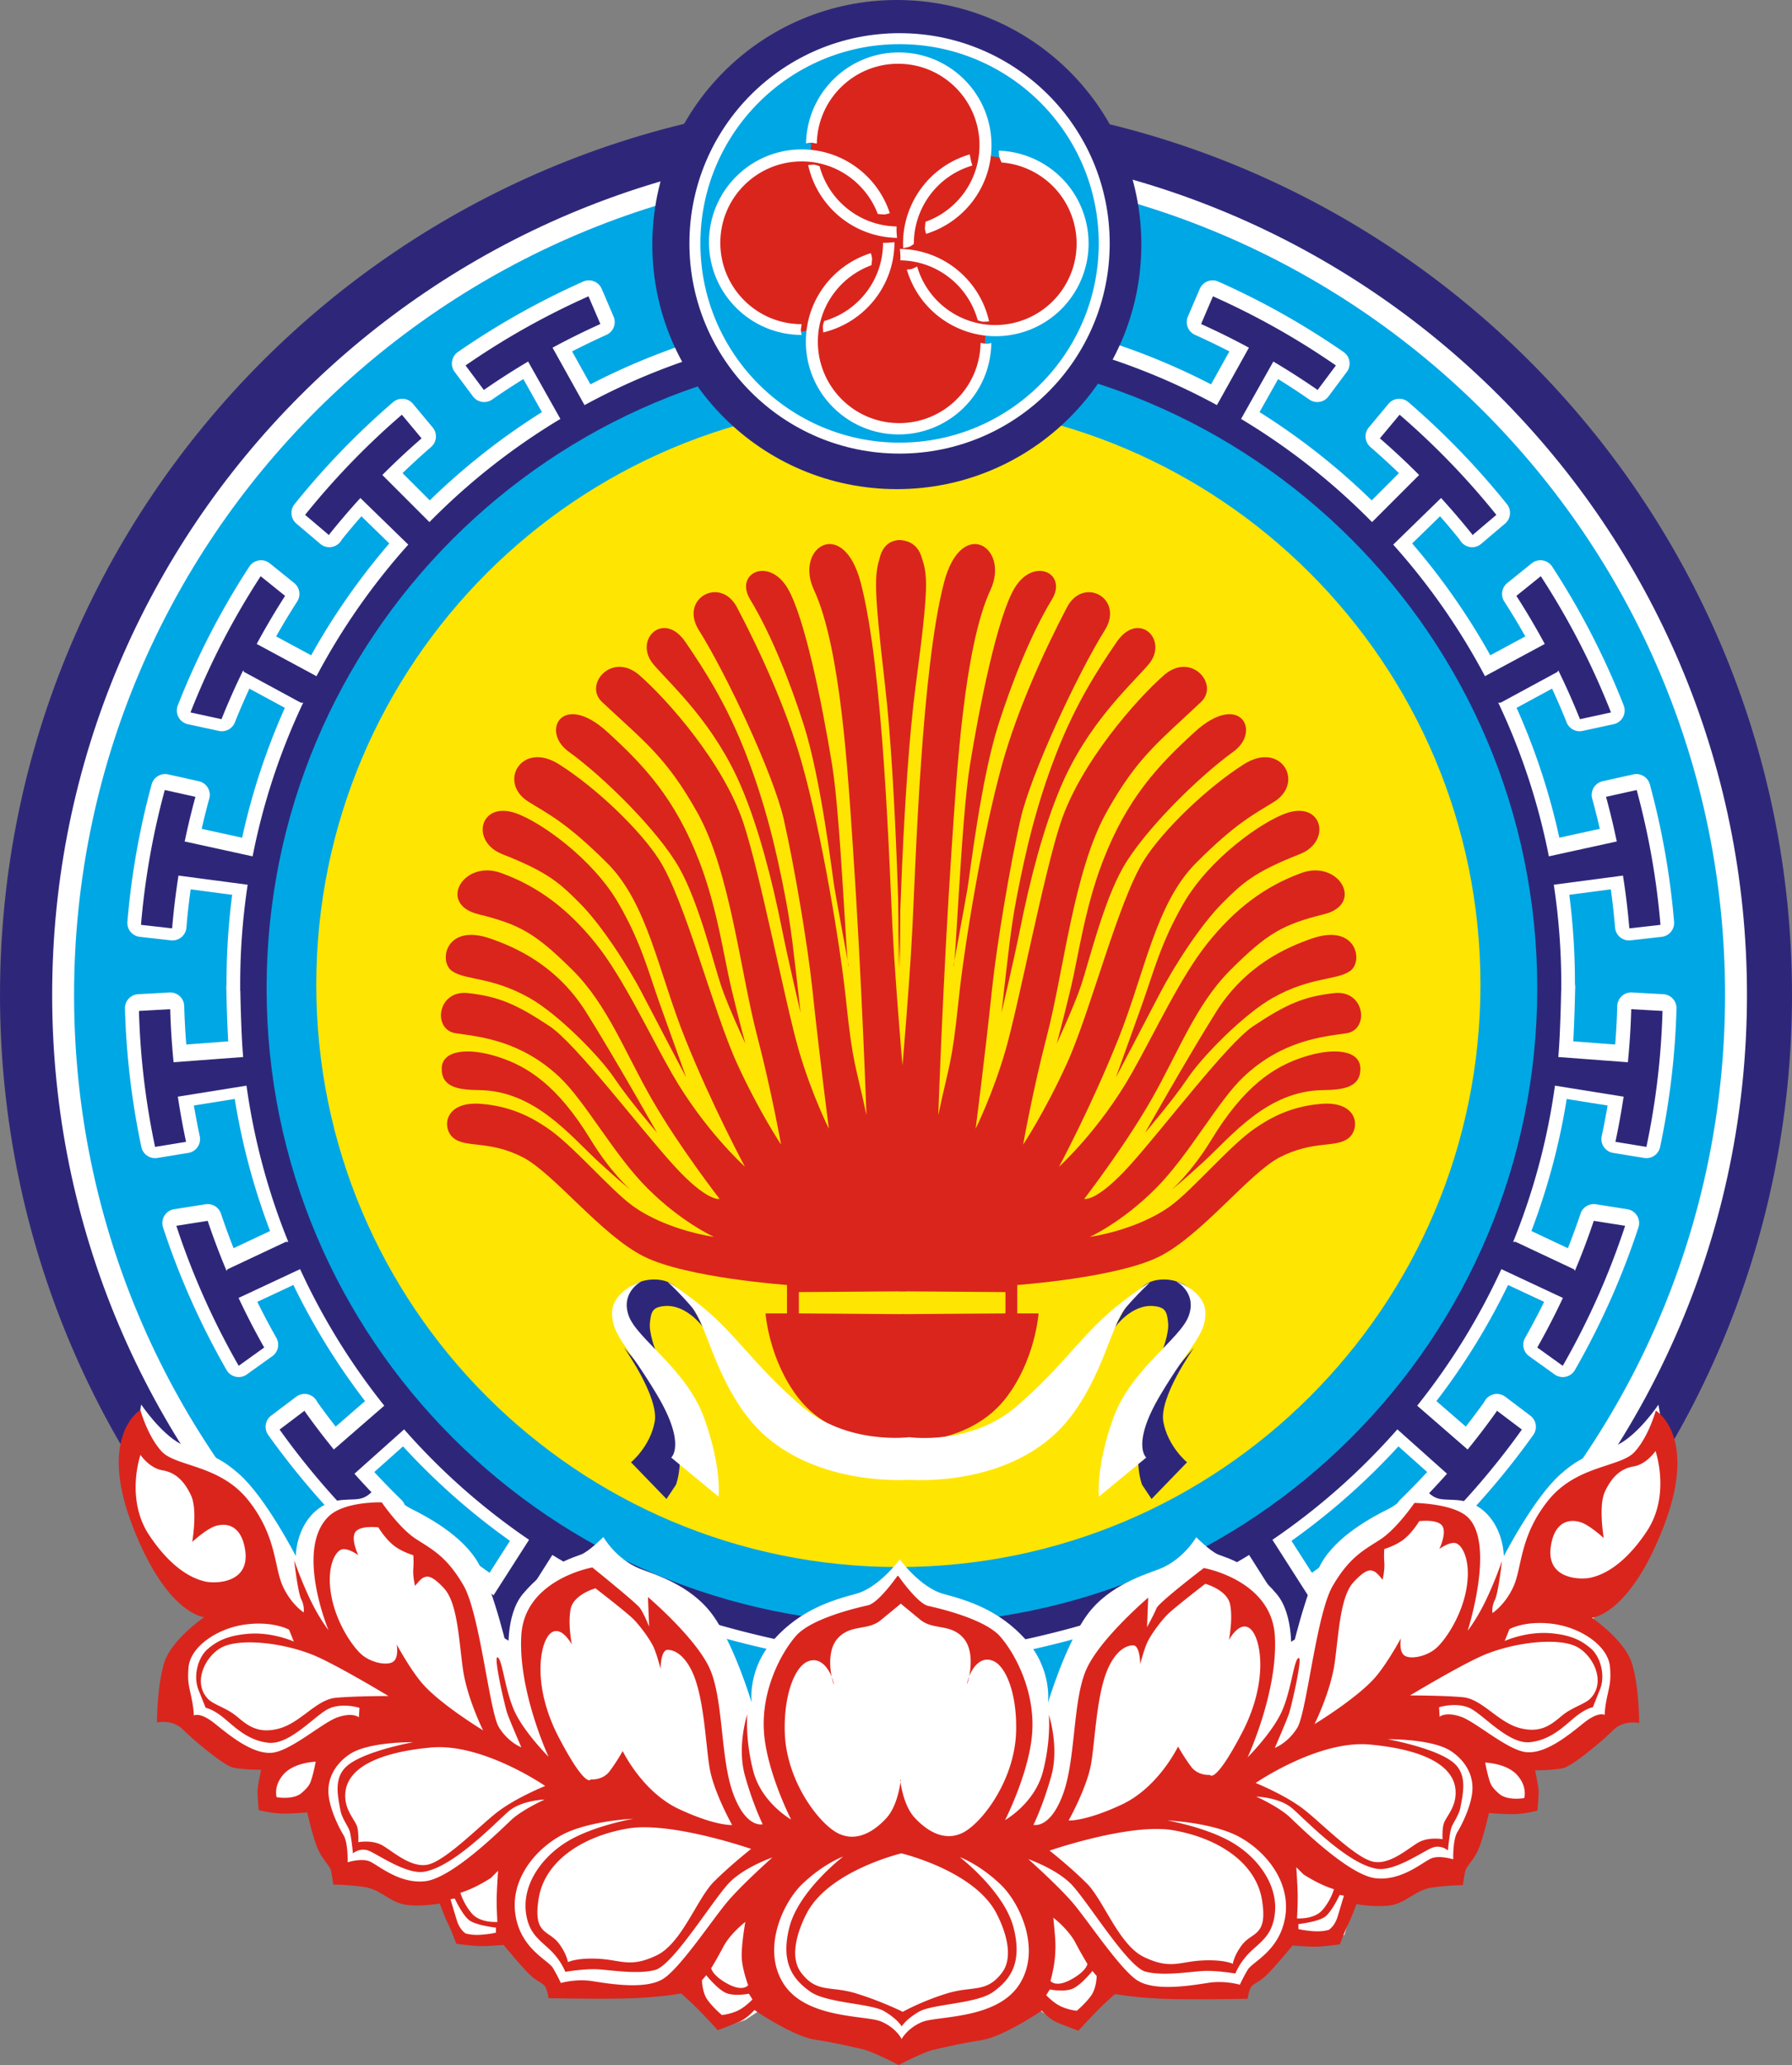
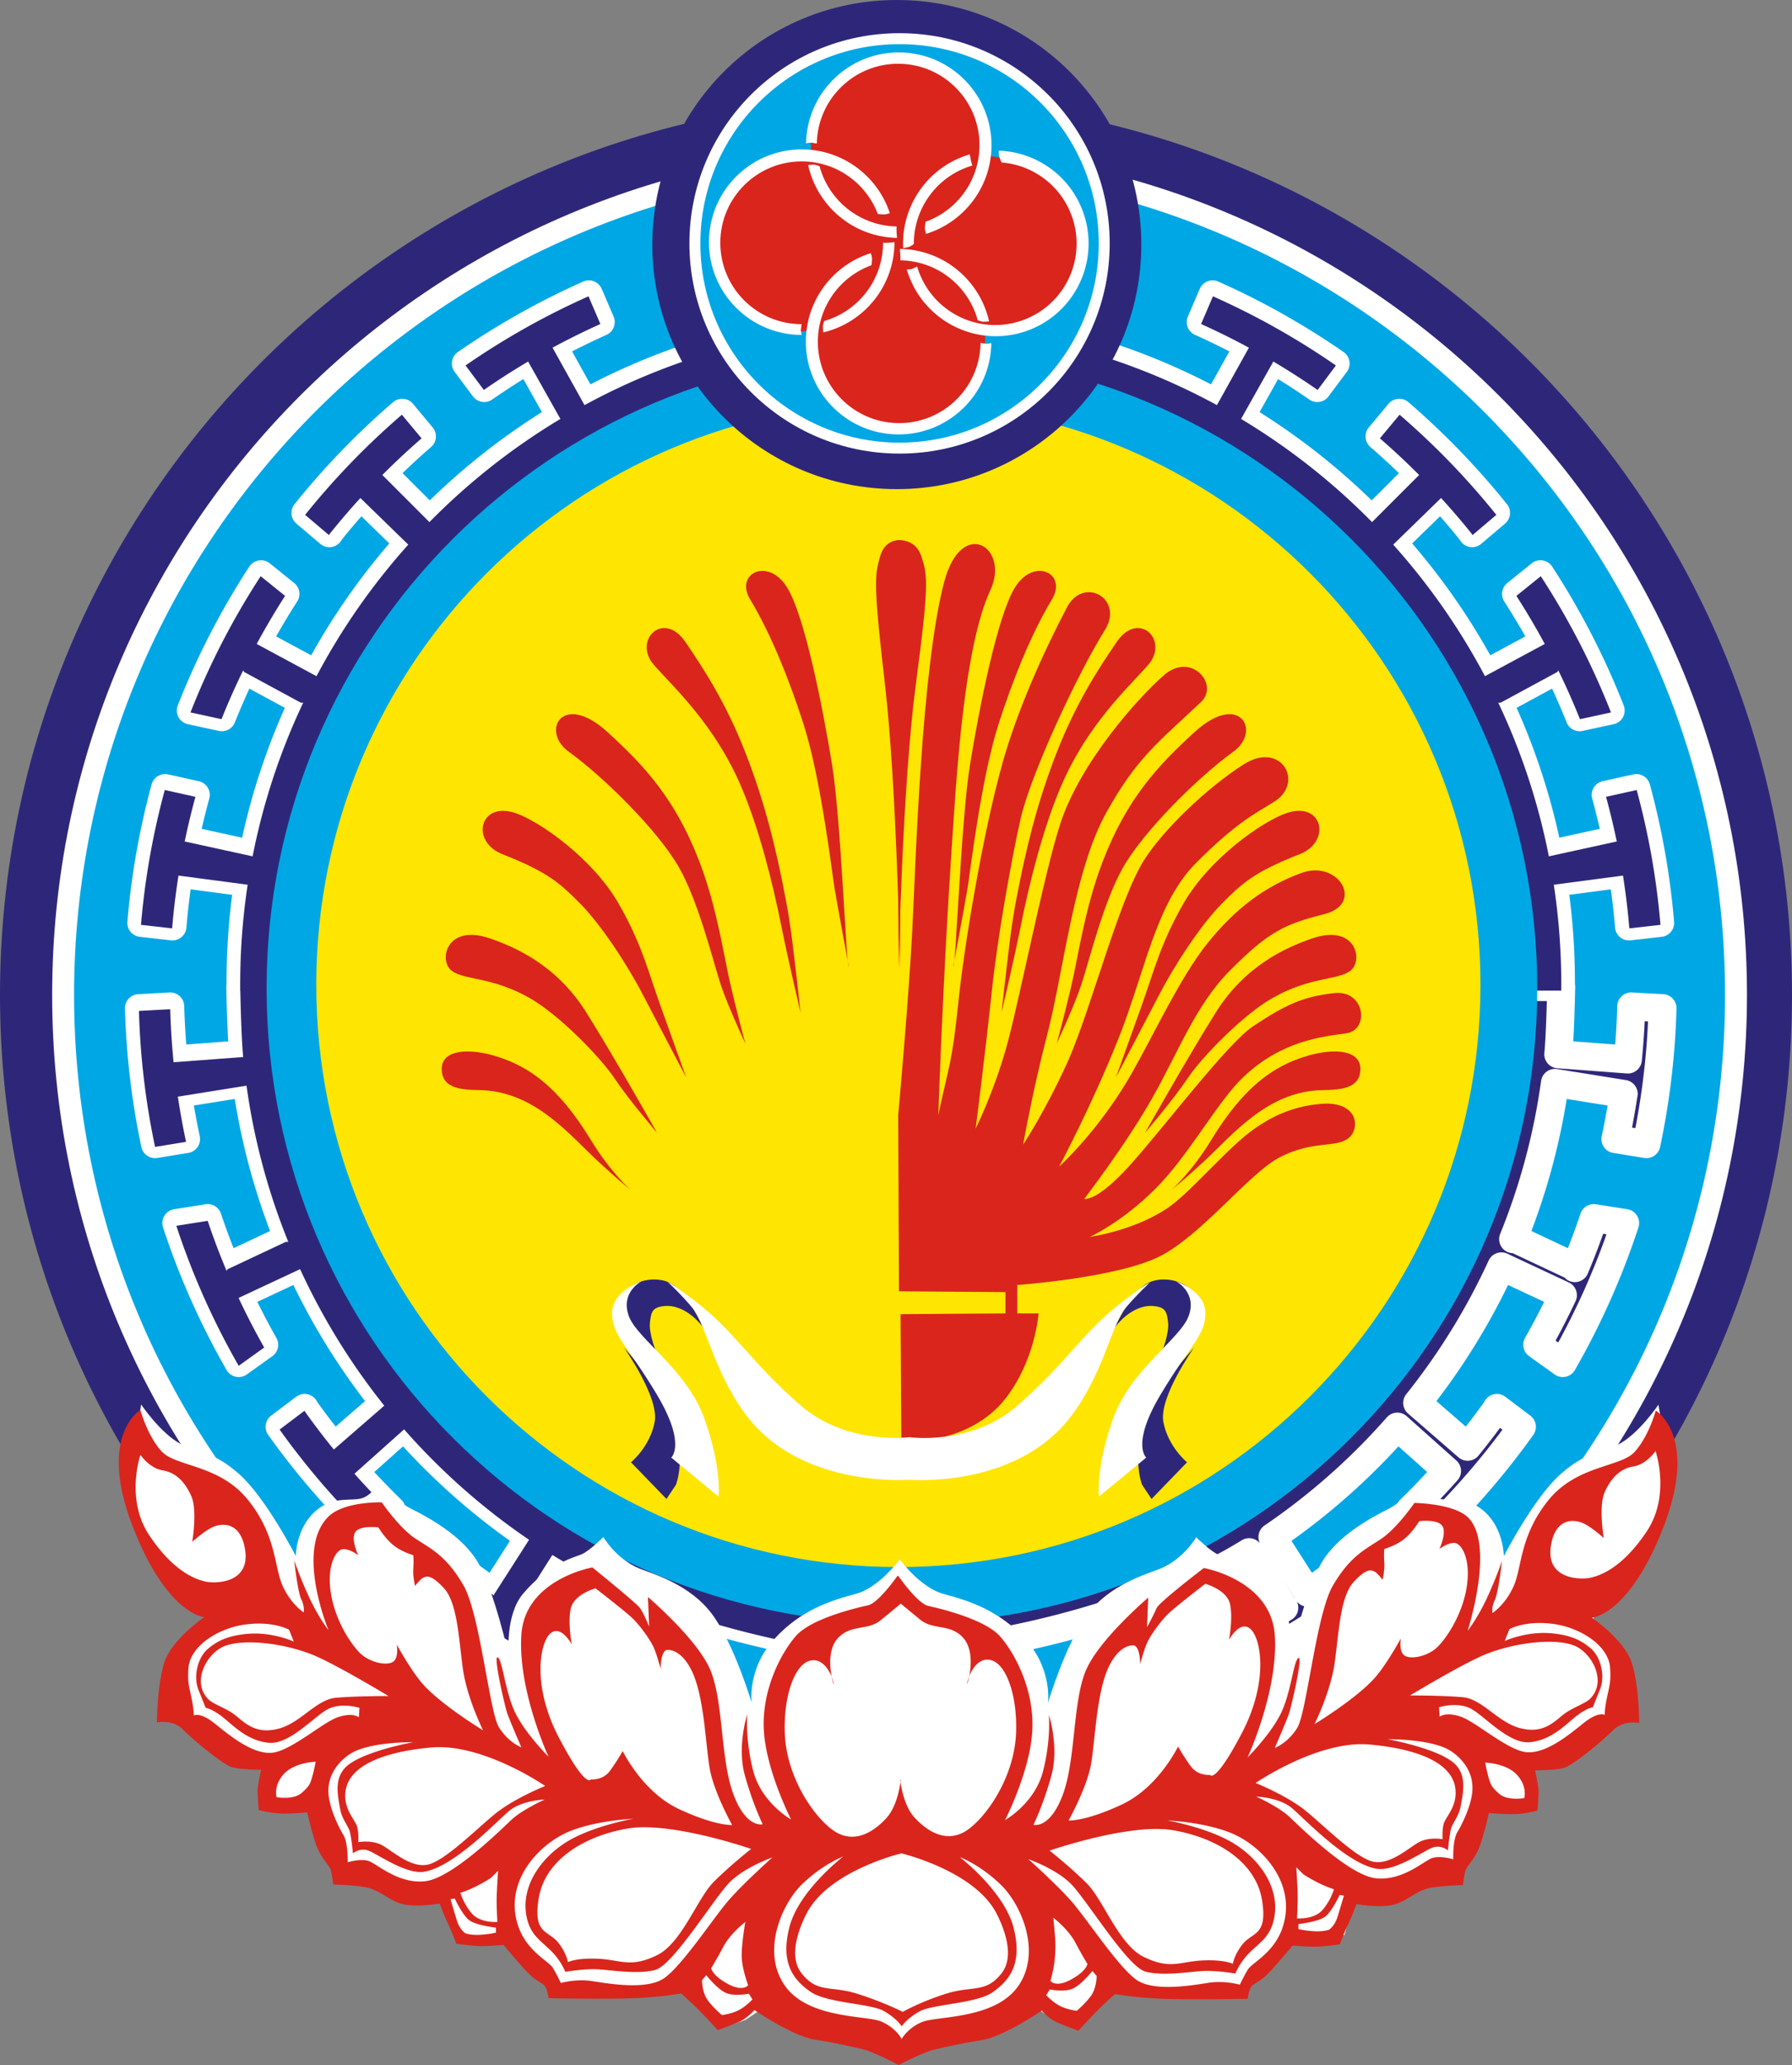
<svg xmlns="http://www.w3.org/2000/svg" width="521" height="600" version="1.0">
  <rect width="100%" height="100%" fill="#808080" stroke="none" />
  <path d="M521 289.062c0 143.814-116.627 260.399-260.498 260.399C116.63 549.46 0 432.876 0 289.06c0-143.814 116.63-260.4 260.502-260.4C404.373 28.661 521 145.247 521 289.061z" style="fill:#2e2779;fill-rule:evenodd" />
  <path d="M504.726 289.052c0 134.258-108.877 243.094-243.187 243.094-134.308 0-243.187-108.836-243.187-243.094 0-134.256 108.879-243.093 243.187-243.093 134.31 0 243.187 108.837 243.187 243.093z" style="fill:#00a7e5;fill-rule:evenodd" />
  <path d="M73.543 248.244a189.81 189.81 0 0 1 14.708-44.64l-.717-.016-16.511-8.94-.22-.463a211.326 211.326 0 0 0-6.305 14.205l-9.02-1.955a219.564 219.564 0 0 1 20.41-39.585l7.093 5.717a214.32 214.32 0 0 0-8.25 13.971l17.381 9.363a191.997 191.997 0 0 1 26.685-38.223l-13.92-13.546a211.707 211.707 0 0 0-8.981 10.487c-.225.28.075.011-.147.293l-6.942-5.885a221.544 221.544 0 0 1 28.13-29.097l5.73 6.87a212.65 212.65 0 0 0-11.41 10.645l13.688 13.688a192.23 192.23 0 0 1 38.079-29.982l-9.335-16.588.021-.124a213.432 213.432 0 0 0-12.941 8.303l-5.322-7.123a220.112 220.112 0 0 1 35.752-20.09l3.45 8.05a210.566 210.566 0 0 0-13.903 6.876l9.297 16.685c27.169-14.778 58.314-23.175 91.421-23.175l-.112 193.291H69.939a192.957 192.957 0 0 1 2.164-30.763l-20.015-2.646-.096-.008a213.154 213.154 0 0 0-1.852 15.333l-9.048-1.023a219.599 219.599 0 0 1 6.917-39.177l8.911 1.98a208.703 208.703 0 0 0-3.028 12.535l-.127.43 8.863 1.94 10.915 2.387h0z" style="fill:#2e2779;fill-rule:evenodd;stroke:#fff;stroke-width:8.139;stroke-linecap:round;stroke-linejoin:round" />
  <path d="M507.922 289.052v.004h-.013c-.001 68.02-27.573 129.592-72.152 174.155-44.578 44.56-106.17 72.122-174.215 72.124v.013H261.533v-.013c-68.044 0-129.64-27.564-174.219-72.127-44.577-44.56-72.15-106.132-72.152-174.15h-.013V289.05h.013c.001-68.018 27.575-129.59 72.154-174.15 44.578-44.561 106.172-72.123 174.213-72.125v-.013H261.538v.013c68.047.001 129.643 27.565 174.222 72.126 44.576 44.561 72.147 106.13 72.149 174.146h.013v.006zm-6.387.004h-.013v-.01h.013c-.002-66.233-26.866-126.204-70.3-169.623C387.8 76.003 327.8 49.146 261.538 49.145v.013H261.53v-.013c-66.258.002-126.253 26.857-169.689 70.276-43.436 43.419-70.303 103.393-70.303 169.628h.012v.01h-.012c0 66.235 26.867 126.208 70.302 169.627 43.436 43.42 103.433 70.277 169.694 70.278v-.013H261.542v.013c66.26-.002 126.257-26.858 169.69-70.276 43.437-43.42 70.302-103.395 70.303-169.632z" style="fill:#fff;fill-rule:nonzero" />
  <path d="m71.668 314.633-11.032 1.768-8.956 1.434.1.44a214.237 214.237 0 0 0 2.312 12.685l-9.007 1.467a219.363 219.363 0 0 1-4.686-39.5l9.091-.509c.142 5.182.47 10.321.98 15.414l.097-.005 20.133-1.508c-.604-6.43-.835-19.534-.835-19.534l101.138-.005 90.838-.006v193.869c-33.054-1.876-74.962-13.362-101.25-29.656l-10.227 16.133c4.391 2.712 8.89 5.264 13.49 7.655l-3.901 7.839a220.4 220.4 0 0 1-34.553-22.076l5.713-6.812a214.54 214.54 0 0 0 12.453 9.02l-.017-.128 10.26-16.031a192.348 192.348 0 0 1-36.318-32.086L103.05 427.39c3.457 3.89 7.058 7.65 10.788 11.272l-6.109 6.538a221.508 221.508 0 0 1-26.44-30.644l7.266-5.48c.208.29-.075.005.132.3a213.566 213.566 0 0 0 8.372 10.976l14.663-12.732a191.887 191.887 0 0 1-24.472-39.675l-17.886 8.364a210.715 210.715 0 0 0 7.448 14.415l-7.412 5.308a219.677 219.677 0 0 1-18.133-40.675l9.117-1.44a210.909 210.909 0 0 0 5.49 14.537l.243-.45 16.991-7.995.718.027a189.947 189.947 0 0 1-12.157-45.403h0z" style="fill:#2e2779;fill-rule:evenodd;stroke:#fff;stroke-width:8.139;stroke-linecap:round;stroke-linejoin:round" />
  <path d="M73.444 248.81a189.794 189.794 0 0 1 14.708-44.641l-.717-.015-16.511-8.94-.219-.464a209.826 209.826 0 0 0-6.304 14.206L55.381 207a219.61 219.61 0 0 1 20.407-39.585l7.096 5.718c-2.92 4.542-5.675 9.2-8.25 13.97l17.382 9.362a191.841 191.841 0 0 1 26.682-38.222l-13.921-13.547a214.257 214.257 0 0 0-8.977 10.488c-.227.28.075.012-.151.294l-6.941-5.885a221.614 221.614 0 0 1 28.13-29.098l5.732 6.87c-3.934 3.409-7.74 6.959-11.41 10.645l13.69 13.687a192.224 192.224 0 0 1 38.078-29.98l-9.337-16.588.022-.125a212.97 212.97 0 0 0-12.942 8.302l-5.32-7.122a220.043 220.043 0 0 1 35.748-20.089l3.452 8.05a211.755 211.755 0 0 0-13.903 6.875l9.296 16.685c27.168-14.778 58.314-23.176 91.42-23.176l-.112 193.293H69.84c-.006-.612-.006-1.224-.006-1.837 0-9.832.742-19.492 2.171-28.926l-20.014-2.647-.098-.009a210.994 210.994 0 0 0-1.85 15.333l-9.05-1.022a219.465 219.465 0 0 1 6.915-39.175l8.911 1.978c-1.13 4.13-2.141 8.31-3.027 12.536l-.124.43 8.86 1.938 10.915 2.389z" style="fill:#2e2779;fill-rule:evenodd" />
  <path d="m71.668 315.437-11.032 1.767-8.956 1.435.1.435a213.795 213.795 0 0 0 2.312 12.685l-9.007 1.47a219.406 219.406 0 0 1-4.686-39.502l9.091-.508c.142 5.182.47 10.32.98 15.41h.097L70.7 307.12c-.604-6.43-.835-19.534-.835-19.534l101.138-.006 90.838-.004V481.44c-33.054-1.87-74.965-13.356-101.252-29.65l-10.22 16.133a210.208 210.208 0 0 0 13.486 7.65l-3.9 7.844a220.454 220.454 0 0 1-34.553-22.08l5.714-6.813a211.924 211.924 0 0 0 12.452 9.026l-.015-.13 10.26-16.031a192.21 192.21 0 0 1-36.322-32.09l-14.442 12.895a216.545 216.545 0 0 0 10.788 11.272l-6.109 6.531a221.748 221.748 0 0 1-26.44-30.638l7.266-5.485c.208.295-.075.01.132.3a214.153 214.153 0 0 0 8.372 10.982l14.663-12.738a191.845 191.845 0 0 1-24.472-39.67l-17.886 8.365a211.964 211.964 0 0 0 7.448 14.408l-7.412 5.313a219.839 219.839 0 0 1-18.133-40.68l9.117-1.44a209.564 209.564 0 0 0 5.49 14.538l.243-.451 16.991-7.988.718.027a190.034 190.034 0 0 1-12.157-45.403z" style="fill:#2e2779;fill-rule:evenodd" />
  <path d="m450.21 248.244 10.915-2.387 8.863-1.94-.127-.43a207.95 207.95 0 0 0-3.029-12.535l8.911-1.98a219.599 219.599 0 0 1 6.918 39.177l-9.048 1.023a213.16 213.16 0 0 0-1.852-15.333l-.096.008-20.015 2.646a193.088 193.088 0 0 1 2.162 30.763H262.401l-.112-193.291c33.106 0 64.252 8.397 91.42 23.175l9.298-16.685a210.833 210.833 0 0 0-13.904-6.876l3.45-8.05a220.061 220.061 0 0 1 35.752 20.09l-5.32 7.123a213.456 213.456 0 0 0-12.943-8.303l.022.124-9.336 16.588a192.23 192.23 0 0 1 38.078 29.982l13.69-13.688a211.92 211.92 0 0 0-11.41-10.645l5.73-6.87a221.544 221.544 0 0 1 28.13 29.097l-6.942 5.885c-.224-.282.078-.013-.147-.293a211.703 211.703 0 0 0-8.981-10.487l-13.92 13.546A191.997 191.997 0 0 1 431.64 195.9l17.382-9.363a214.315 214.315 0 0 0-8.25-13.97l7.094-5.718a219.628 219.628 0 0 1 20.41 39.585l-9.022 1.955a211.325 211.325 0 0 0-6.304-14.205l-.22.463-16.511 8.94-.717.015a189.855 189.855 0 0 1 14.707 44.641z" style="fill:#2e2779;fill-rule:evenodd;stroke:#fff;stroke-width:8.139;stroke-linecap:round;stroke-linejoin:round" />
  <path d="M452.085 314.633a189.903 189.903 0 0 1-12.158 45.403l.719-.027 16.99 7.994.242.451a210.407 210.407 0 0 0 5.491-14.537l9.118 1.44a219.677 219.677 0 0 1-18.134 40.675l-7.411-5.308a211.172 211.172 0 0 0 7.449-14.415l-17.887-8.364a191.887 191.887 0 0 1-24.472 39.675l14.664 12.732a213.53 213.53 0 0 0 8.37-10.975c.207-.296-.076-.011.132-.3l7.267 5.479a221.508 221.508 0 0 1-26.44 30.644l-6.109-6.538a211.912 211.912 0 0 0 10.787-11.272l-14.442-12.889a192.41 192.41 0 0 1-36.318 32.086l10.26 16.03-.016.13a214.537 214.537 0 0 0 12.453-9.02l5.713 6.81a220.4 220.4 0 0 1-34.553 22.077l-3.902-7.84c4.6-2.39 9.1-4.942 13.49-7.654l-10.228-16.133c-26.287 16.294-68.195 27.78-101.248 29.656V286.774l90.838.006 101.138.005s-.231 13.104-.836 19.534l20.134 1.508.096.005c.51-5.093.839-10.232.98-15.414l9.092.508a219.541 219.541 0 0 1-4.686 39.501l-9.009-1.467c.896-4.19 1.67-8.418 2.315-12.685l.099-.44-8.957-1.434-11.031-1.768h0z" style="fill:#2e2779;fill-rule:evenodd;stroke:#fff;stroke-width:8.139;stroke-linecap:round;stroke-linejoin:round" />
  <path d="m450.309 248.81 10.915-2.389 8.86-1.938-.124-.43a213.563 213.563 0 0 0-3.027-12.536l8.91-1.978a219.465 219.465 0 0 1 6.915 39.175l-9.049 1.022a211.544 211.544 0 0 0-1.85-15.333l-.098.01-20.015 2.646a193.075 193.075 0 0 1 2.172 28.926c0 .613 0 1.225-.006 1.837H262.5l-.113-193.293c33.107 0 64.252 8.398 91.42 23.176l9.296-16.685a211.515 211.515 0 0 0-13.902-6.875l3.451-8.05a220.043 220.043 0 0 1 35.749 20.09l-5.32 7.121a212.69 212.69 0 0 0-12.943-8.302l.022.125-9.336 16.588a192.225 192.225 0 0 1 38.079 29.98l13.69-13.687a213.087 213.087 0 0 0-11.411-10.645l5.731-6.87a221.741 221.741 0 0 1 28.131 29.098l-6.941 5.885c-.226-.282.074-.013-.15-.294a213.73 213.73 0 0 0-8.98-10.488l-13.92 13.547a191.84 191.84 0 0 1 26.683 38.222l17.38-9.362a211.473 211.473 0 0 0-8.25-13.97l7.099-5.718A219.67 219.67 0 0 1 468.372 207l-9.02 1.956a209.835 209.835 0 0 0-6.306-14.206l-.217.465-16.51 8.939-.717.015a189.838 189.838 0 0 1 14.707 44.64z" style="fill:#2e2779;fill-rule:evenodd" />
-   <path d="M452.085 315.437a189.99 189.99 0 0 1-12.158 45.403l.719-.027 16.99 7.988.242.45a209.069 209.069 0 0 0 5.491-14.537l9.118 1.44a219.84 219.84 0 0 1-18.134 40.68l-7.411-5.313a212.427 212.427 0 0 0 7.449-14.408l-17.887-8.365a191.845 191.845 0 0 1-24.472 39.67l14.664 12.738a214.118 214.118 0 0 0 8.37-10.982c.207-.29-.076-.005.132-.3l7.267 5.485a221.749 221.749 0 0 1-26.44 30.638l-6.109-6.531a216.54 216.54 0 0 0 10.787-11.272L406.261 415.3a192.24 192.24 0 0 1-36.32 32.089l10.26 16.031-.016.13a211.924 211.924 0 0 0 12.452-9.026l5.714 6.812a220.454 220.454 0 0 1-34.553 22.081l-3.9-7.844c4.6-2.39 9.1-4.942 13.488-7.65l-10.223-16.134c-26.286 16.295-68.198 27.782-101.251 29.651V287.576l90.838.004 101.138.006s-.231 13.104-.836 19.534l20.134 1.51h.096c.51-5.09.839-10.23.98-15.411l9.092.508a219.584 219.584 0 0 1-4.686 39.503l-9.009-1.471c.896-4.186 1.67-8.42 2.315-12.685l.099-.435-8.957-1.435-11.031-1.767z" style="fill:#2e2779;fill-rule:evenodd" />
  <path d="M446.935 287.167c0 101.975-82.698 184.64-184.713 184.64-102.014 0-184.712-82.665-184.712-184.64 0-101.975 82.698-184.64 184.712-184.64 102.015 0 184.713 82.665 184.713 184.64z" style="fill:#00a7e5;fill-rule:evenodd" />
  <path d="M430.423 286.135c0 93.43-75.767 169.17-169.234 169.17-93.465 0-169.234-75.74-169.234-169.17 0-93.428 75.77-169.166 169.234-169.166 93.467 0 169.234 75.738 169.234 169.166z" style="fill:#ffe502;fill-opacity:1;fill-rule:evenodd" />
-   <path d="m263.416 375.19-31.153.225v6.19l30.69.23-.23 37.135s-19.613 1.144-30.46-12.61c-8.757-11.11-9.693-24.756-9.693-24.756h6.231v-8.252s-29.077-2.063-41.538-8.252c-12.461-6.189-26.307-24.297-35.307-28.88-9.92-5.054-16.552-2.54-20.204-5.646-3.334-2.837-2.641-10.63 7.945-9.865 10.049.725 16.438 5.05 19.413 7.028 7.287 4.848 18.429 18.044 24.923 22.696 9.922 7.103 23.538 8.94 23.538 8.94s-9.283-4.137-19.213-14c-9.932-9.867-18.13-25.373-25.822-32.555-11.273-10.525-23.013-11.6-29.965-12.588-6.95-.987-5.475-12.676 3.462-11.69 8.937.986 14.067 3.2 23.77 9.627 7.614 5.044 26.114 29.454 35.999 40.346 9.885 10.889 13.409 9.815 13.409 9.815s-11.694-15.033-19.64-28.842c-7.945-13.81-12.924-27.506-23.076-37.593-10.969-10.896-15.545-13.314-27.461-16.275-11.916-2.96-4.303-15.933 6.621-11.987 10.924 3.946 19.588 10.604 27.531 20.468 7.944 9.863 15.458 26.086 22.122 37.732 9.493 16.594 21.262 27.139 21.262 27.139s-9.347-17.274-17.29-37.003c-7.945-19.729-10.924-39.458-22.84-51.294-11.917-11.838-17.1-14.167-22.84-17.757-8.934-5.585-1.988-17.754 8.936-10.85 10.924 6.905 23.634 19.16 29.112 27.736 7.615 11.919 15.692 44.009 22.615 59.139 6.498 14.198 12.823 23.605 12.823 23.605s-2.874-16.027-6.953-31.566c-4.948-18.858-7.846-47.882-17.409-64.931-8.999-16.046-15.23-20.403-27.69-32.094-5.435-5.097 2.9-14.698 10.844-7.793 7.946 6.905 24.462 25.445 30.284 43.005 4.912 14.815 12.338 53.213 16.101 66.064 3.76 12.851 8.726 22.715 8.726 22.715s-2.648-20.216-4.803-40.552c-1.385-13.065-5.279-35.92-8.308-49.284-2.965-13.09-16.656-42.245-24.692-55.015-5.77-9.167 6.23-15.816 11.077-6.646 7.047 13.333 14.538 30.029 18.781 44.962 5.97 21.013 11.344 54.042 12.91 69.051 2 19.168 2.748 18.396 5.958 33.539 0 0-1.42-40.962-3.957-78.097-1.417-20.76-3.491-57.721-11.31-74.498-5.767-12.378 8.542-21.547 13.616-2.063 6.56 25.17 8.239 80.67 9.23 100.4.993 19.73 4.154 54.328 4.154 54.328l-.23 51.119z" style="fill:#da251d;fill-rule:evenodd" />
  <path d="M183.223 345.62s-5.777-5.102-11.466-14.444c-9.63-15.816-18.344-21.317-26.83-24.067-8.779-2.847-16.51-2.064-16.51 3.437 0 5.502 5.13 6.106 11.008 6.189 16.052.23 26.335 13.21 34.626 20.86 5.962 5.5 9.172 8.026 9.172 8.026zM191.02 329.105s-12.842-22.693-20.638-35.07c-8.678-13.776-20.762-18.868-27.748-21.318-13.07-4.585-15.209 6.595-11.235 9.398 3.898 2.752 11.465 1.604 22.473 7.793 8.503 4.782 20.638 17.193 24.766 23.381 4.127 6.19 12.383 15.816 12.383 15.816zM199.506 313.066s-4.604-12.798-7.568-21.09c-3.44-9.627-5.462-18.014-12.155-29.57-7.566-13.066-22.81-23.699-29.809-26.131-10.549-3.667-13.303 8.254-3.9 11.92 13.52 5.272 16.928 8.667 22.474 14.212 6.192 6.188 13.943 18.084 18.345 26.59 3.439 6.647 12.613 24.069 12.613 24.069zM216.701 303.206s-1.834-6.647-4.127-16.274c-2.094-8.8-4.003-22.946-9.172-36.449-7.11-18.568-16.255-28.178-26.83-37.822-13.072-11.918-19.493-.229-11.238 5.73 10.367 7.485 26.077 23.087 32.106 33.697 5.731 10.087 9.934 27.502 12.153 34.156 2.064 6.188 7.108 16.962 7.108 16.962zM199.276 186.527c5.489 8.034 11.886 17.913 17.427 32.093 5.734 14.67 8.943 27.997 11.695 42.406 1.618 8.473 2.295 14.9 4.359 33.238 0 0-3.669-15.584-5.504-24.756-2.752-13.754-6.667-28.972-11.697-40.803-7.795-18.338-19.88-29.132-25.453-35.529-6.192-7.107 2.751-16.047 9.173-6.649zM246.748 280.74c-.687.687-2.222-42.474-4.814-58.453-2.753-16.962-7.99-43.32-13.072-51.576-5.503-8.939-15.365-4.125-10.777 3.44 6.227 10.269 11.739 24.365 15.593 36.446 5.044 15.816 8.256 43.324 8.943 47.45.688 4.126 4.127 22.692 4.127 22.692zM262.11 156.959s-4.653-.697-6.193 4.585c-1.603 5.501-2.063 7.793 1.375 37.363 3.44 29.57 4.381 82.55 4.381 82.55l.436-124.498zM261.365 375.19l30.957.225v6.19l-30.498.23.228 37.135s19.491 1.144 30.27-12.61c8.701-11.11 9.63-24.756 9.63-24.756h-6.19v-8.252s28.893-2.063 41.276-8.252c12.383-6.189 26.142-24.295 35.085-28.88 9.857-5.054 16.449-2.54 20.077-5.645 3.313-2.837 2.625-10.63-7.896-9.866-9.986.725-16.332 5.05-19.29 7.03-7.241 4.846-18.312 18.042-24.765 22.694-9.862 7.103-23.39 8.94-23.39 8.94s9.223-4.137 19.09-14c9.87-9.866 18.016-25.373 25.659-32.553 11.203-10.525 22.868-11.602 29.777-12.588 6.906-.99 5.442-12.676-3.44-11.691-8.882.987-13.976 3.2-23.618 9.627-7.567 5.043-25.95 29.455-35.773 40.345-9.824 10.889-13.326 9.815-13.326 9.815s11.623-15.031 19.517-28.841c7.895-13.81 12.84-27.507 22.931-37.594 10.9-10.896 15.447-13.312 27.29-16.273 11.84-2.96 4.272-15.935-6.581-11.989-10.855 3.946-19.464 10.605-27.36 20.469-7.893 9.864-15.36 26.086-21.982 37.731-9.432 16.596-21.127 27.139-21.127 27.139s9.287-17.272 17.182-37.003c7.893-19.728 10.855-39.458 22.697-51.293 11.84-11.839 16.99-14.168 22.696-17.756 8.877-5.587 1.973-17.756-8.883-10.85-10.855 6.903-23.482 19.158-28.927 27.736-7.566 11.917-15.594 44.007-22.472 59.137-6.458 14.199-12.744 23.606-12.744 23.606s2.857-16.028 6.91-31.566c4.917-18.857 7.798-47.882 17.3-64.931 8.943-16.047 15.134-20.402 27.517-32.093 5.4-5.098-2.883-14.699-10.778-7.795-7.895 6.907-24.306 25.446-30.095 43.006-4.88 14.815-12.26 53.212-15.997 66.063-3.738 12.851-8.672 22.715-8.672 22.715s2.631-20.215 4.772-40.552c1.376-13.065 5.246-35.92 8.256-49.284 2.948-13.09 16.553-42.244 24.537-55.015 5.732-9.167-6.192-15.816-11.006-6.644-7.004 13.33-14.447 30.029-18.663 44.961-5.934 21.012-11.274 54.043-12.83 69.05-1.988 19.169-2.73 18.398-5.92 33.54 0 0 1.411-40.962 3.932-78.097 1.408-20.761 3.469-57.722 11.238-74.5 5.732-12.377-8.487-21.546-13.53-2.062-6.518 25.17-8.186 80.673-9.172 100.4-.987 19.73-4.128 54.33-4.128 54.33l.229 51.117z" style="fill:#da251d;fill-rule:evenodd" />
  <path d="M340.71 345.62s5.776-5.102 11.465-14.442c9.631-15.817 18.347-21.318 26.83-24.068 8.78-2.848 16.51-2.064 16.51 3.437 0 5.503-5.13 6.105-11.006 6.19-16.051.228-26.335 13.208-34.625 20.858-5.964 5.5-9.175 8.026-9.175 8.026zM332.91 329.115s12.842-22.693 20.637-35.071c8.677-13.776 20.762-18.87 27.747-21.318 13.07-4.586 15.21 6.594 11.235 9.4-3.897 2.75-11.464 1.603-22.47 7.792-8.506 4.78-20.64 17.192-24.766 23.38-4.128 6.19-12.383 15.817-12.383 15.817zM324.425 313.066s4.604-12.797 7.568-21.09c3.44-9.627 5.461-18.015 12.152-29.57 7.567-13.066 22.811-23.7 29.813-26.131 10.547-3.666 13.302 8.253 3.896 11.919-13.517 5.273-16.925 8.668-22.47 14.213-6.193 6.188-13.945 18.084-18.347 26.59-3.44 6.646-12.612 24.069-12.612 24.069zM307.229 303.206s1.833-6.646 4.128-16.273c2.093-8.8 4-22.947 9.172-36.45 7.108-18.568 16.255-28.178 26.83-37.822 13.07-11.918 19.49-.229 11.235 5.733-10.365 7.484-26.075 23.085-32.103 33.695-5.734 10.088-9.934 27.502-12.154 34.157-2.064 6.186-7.108 16.96-7.108 16.96zM324.654 186.527c-5.49 8.035-11.886 17.914-17.427 32.093-5.735 14.67-8.943 27.997-11.695 42.407-1.618 8.472-2.295 14.9-4.358 33.237 0 0 3.668-15.583 5.503-24.756 2.751-13.754 6.667-28.972 11.695-40.801 7.798-18.34 19.88-29.133 25.454-35.53 6.191-7.107-2.752-16.046-9.172-6.65zM277.182 280.74c.688.687 2.222-42.474 4.816-58.453 2.751-16.96 7.989-43.32 13.07-51.576 5.504-8.939 15.363-4.125 10.779 3.44-6.229 10.269-11.74 24.367-15.594 36.446-5.044 15.816-8.255 43.324-8.943 47.45-.689 4.126-4.128 22.692-4.128 22.692zM260.757 156.959s5.319-.697 7.08 4.585c1.835 5.501 2.36 7.793-1.574 37.363-3.933 29.57-5.01 82.55-5.01 82.55l-.496-124.498z" style="fill:#da251d;fill-rule:evenodd" />
  <path d="M331.828 71.059c0 39.246-31.829 71.06-71.09 71.06-39.26 0-71.087-31.814-71.087-71.06C189.651 31.815 221.477 0 260.74 0c39.26 0 71.089 31.815 71.089 71.059z" style="fill:#2e2779;fill-rule:evenodd" />
  <path d="M321.042 70.721c0 32.854-26.64 59.485-59.506 59.485s-59.508-26.631-59.508-59.485c0-32.853 26.642-59.483 59.508-59.483 32.865 0 59.506 26.63 59.506 59.483z" style="fill:#00a7e5;fill-rule:evenodd" />
  <path d="M322.64 70.721v.003h-.008c0 16.866-6.84 32.136-17.894 43.184-11.052 11.047-26.326 17.884-43.198 17.886v.006H261.531v-.006c-16.88-.001-32.155-6.839-43.206-17.888-11.05-11.047-17.885-26.315-17.887-43.179h-.007V70.718h.007c0-16.874 6.837-32.145 17.889-43.194 11.05-11.047 26.324-17.88 43.2-17.883v-.007H261.536v.007c16.875.001 32.151 6.836 43.205 17.885 11.052 11.048 17.89 26.316 17.891 43.189h.007v.006zm-3.196.003h-.006V70.715h.006c0-15.98-6.486-30.45-16.966-40.927-10.483-10.478-24.96-16.96-40.942-16.96v.006H261.527v-.006c-15.984.001-30.457 6.482-40.937 16.958-10.481 10.478-16.964 24.95-16.964 40.932h.006V70.727h-.006c0 15.972 6.483 30.44 16.961 40.917 10.48 10.478 24.958 16.962 40.944 16.963v-.007H261.54v.007c15.98-.002 30.454-6.485 40.936-16.961 10.482-10.478 16.968-24.948 16.968-40.922z" style="fill:#fff;fill-rule:nonzero" />
  <path d="m246.748 21.384-7.567 8.939-3.324 8.252-.115 6.19-5.848 1.145-9.288 2.75s-6.19 4.93-6.534 5.274c-.345.343-5.619 10.544-5.849 11.003-.229.457.345 13.521.345 13.98 0 .46 7.108 9.4 7.108 9.4s9.634 6.189 10.206 6.533c.573.344 6.304 1.604 6.304 1.604l3.556-.573 1.72 12.494 4.815 7.907 6.88 5.272 9.746 3.095s6.305-.115 6.764-.115c.46 0 10.434-3.781 10.434-3.781l6.42-6.764 3.556-8.94.457-8.71 8.37-.687 9.976-5.272 8.37-11.003.689-12.493-3.44-9.053-9.287-9.17-7.799-2.407-7.452-1.26-.343-9.17-6.076-10.66-11.695-7.678-11.81-.458-9.289 4.356z" style="fill:#da251d;fill-rule:evenodd" />
  <path d="M239.366 96.58s-.142-1.114-.142-1.665c0-.55.415-1.647.415-1.647 9.877-2.844 17.094-11.942 17.094-22.725 0 0 1.083.039 1.793-.04.47-.052 1.529-.143 1.529-.143 0 12.725-8.823 23.393-20.69 26.22zM233.084 97.315c-14.89 0-26.962-12.069-26.962-26.954s12.072-26.955 26.962-26.955c11.954 0 22.087 7.77 25.623 18.531 0 0-1.132.376-1.683.376-.55 0-1.823-.15-1.823-.15-3.383-8.922-12.013-15.265-22.128-15.265-13.062 0-23.653 10.587-23.653 23.646 0 13.058 10.59 23.646 23.653 23.646 0 0-.234 1.277-.234 1.75 0 .472.245 1.375.245 1.375z" style="fill:#fff;fill-rule:evenodd" />
  <path d="M234.96 47.947s1.12-.122 1.67-.11c.552.012 1.638.448 1.638.448 2.657 9.923 11.622 17.311 22.406 17.517 0 0-.061 1.08.005 1.792.04.47.11 1.53.11 1.53-12.724-.24-23.224-9.263-25.83-21.177zM234.345 41.668c.282-14.881 12.585-26.716 27.474-26.433 14.885.284 26.728 12.577 26.443 27.459-.225 11.946-8.19 21.927-19.02 25.256 0 0-.358-1.138-.345-1.688.011-.552.186-1.821.186-1.821 8.99-3.212 15.5-11.714 15.691-21.823.247-13.057-10.138-23.842-23.202-24.091-13.062-.249-23.852 10.134-24.102 23.189 0 0-1.27-.256-1.744-.266-.474-.009-1.381.218-1.381.218z" style="fill:#fff;fill-rule:evenodd" />
  <path d="M262.585 72.08s1.113-.175 1.642-.33c.527-.156 1.461-.864 1.461-.864-.044-10.272 6.66-19.756 17.011-22.788 0 0-.341-1.028-.467-1.729a72.816 72.816 0 0 0-.293-1.507c-12.217 3.577-19.975 15.04-19.354 27.218zM263.647 78.31c4.188 14.281 19.17 22.467 33.46 18.282 14.29-4.187 22.482-19.16 18.294-33.444-3.361-11.465-13.672-19-24.994-19.368 0 0-.045 1.19.11 1.72.156.527.66 1.706.66 1.706 9.515.74 18.034 7.231 20.876 16.935 3.674 12.531-3.511 25.666-16.051 29.34-12.537 3.672-25.677-3.511-29.35-16.041 0 0-1.158.583-1.613.716-.454.133-1.392.154-1.392.154z" style="fill:#fff;fill-rule:evenodd" />
  <path d="M287.571 93.367s-1.12.129-1.672.12c-.547-.007-1.639-.44-1.639-.44-2.706-9.91-11.708-17.253-22.494-17.404 0 0 .055-1.083-.011-1.791-.049-.471-.121-1.529-.121-1.529 12.729.175 23.271 9.144 25.937 21.044zM288.216 99.656c-.21 14.881-12.45 26.778-27.34 26.569-14.89-.208-26.792-12.443-26.586-27.326.17-11.947 8.084-21.968 18.895-25.35 0 0 .362 1.133.355 1.687-.008.551-.178 1.82-.178 1.82-8.97 3.258-15.438 11.793-15.581 21.904-.183 13.055 10.26 23.79 23.323 23.972 13.065.182 23.801-10.254 23.984-23.31 0 0 1.27.254 1.746.259.474.006 1.382-.225 1.382-.225z" style="fill:#fff;fill-rule:evenodd" />
  <path d="m196.524 431.401-2.752 4.127-10.32-10.66s5.505-4.47 6.88-11.69c1.376-7.221-8.943-21.663-8.943-21.663s9.841 10.94 12.728 17.193c6.19 13.41 2.407 22.693 2.407 22.693zM190.676 392.548s-8.256-5.844-9.63-12.721c-1.376-6.877 8.254-9.628 13.414-7.22 5.16 2.405 9.976 13.065 9.976 13.065s-4.813-6.845-11.351-6.19c-3.44.345-3.785 1.72-4.128 4.814-.345 3.095 1.72 8.252 1.72 8.252zM332.046 431.401l2.752 4.127 10.319-10.66s-5.503-4.47-6.879-11.69c-1.376-7.221 8.943-21.663 8.943-21.663s-9.84 10.94-12.727 17.193c-6.191 13.41-2.408 22.693-2.408 22.693zM337.891 392.548s8.255-5.844 9.631-12.721c1.376-6.877-8.255-9.628-13.415-7.22-5.159 2.405-9.975 13.065-9.975 13.065s4.812-6.845 11.35-6.19c3.441.345 3.785 1.72 4.129 4.814.344 3.095-1.72 8.252-1.72 8.252z" style="fill:#2e2779;fill-rule:evenodd" />
  <path d="m208.907 434.843-13.76-11.347s4.473-3.782-4.126-18.224c-8.6-14.441-13.072-17.192-13.072-23.724 0-6.534 8.6-9.284 8.6-9.284s-6.192 3.094-3.784 9.971c2.407 6.877 16.855 15.473 22.014 29.914 5.16 14.442 4.128 22.694 4.128 22.694zM319.494 434.843l13.758-11.347s-4.471-3.782 4.128-18.224c8.6-14.441 13.07-17.192 13.07-23.724 0-6.534-8.599-9.284-8.599-9.284s6.192 3.094 3.785 9.971c-2.408 6.877-16.855 15.473-22.014 29.914-5.16 14.442-4.128 22.694-4.128 22.694zM310.523 412.585c9.97-12.3 12.728-27.851 16.51-32.32 3.784-4.47 7.224-7.565 7.224-7.565s-.74.019-7.911 5.502c-11.696 8.94-15.772 17.323-30.614 30.256-13.415 11.691-31.384 9.113-31.384 9.113s-18.23 2.406-31.646-9.284c-14.842-12.934-18.919-21.317-30.613-30.258-7.173-5.482-7.912-5.5-7.912-5.5s3.44 3.094 7.223 7.564c3.785 4.47 6.541 20.02 16.511 32.32 16.168 19.943 46.437 17.536 46.437 17.536s30.009 2.578 46.175-17.364z" style="fill:#fff;fill-rule:evenodd" />
  <path d="m261.563 596.982 23.39-7.308 13.303-8.252 8.254 5.502 6.88 2.288 9.172-11.002 15.134 1.837 20.179-1.375 9.174-6.877 7.337-8.253 6.88 1.833 9.63-3.208 3.212-11.922 14.218-1.374 15.135-2.752 7.336-21.086 6.879.456 6.88-.456-1.834-11.003 11.008-2.75 7.797-6.42 11.006-5.502-1.836-17.88-10.087-8.252 9.63-11.003 12.384-16.504 2.292-21.546-2.752-16.045s-5.506 8.253-11.467 11.46c-5.96 3.212-9.168 1.834-16.967 8.712-7.798 6.876-16.51 23.84-16.51 23.84s0-7.796-5.504-12.838c-5.503-5.042-11.007-2.75-14.219-4.126-3.21-1.376-4.587-5.042-4.587-5.042s-4.584 5.958-9.171 8.251c-4.587 2.293-15.138 7.793-19.722 16.046-4.585 8.251-8.712 26.59-8.712 26.59s1.1-11.676-4.128-17.88c-7.338-8.71-14.677-10.544-16.97-11.461-2.292-.917-6.42-5.042-6.42-5.042s-3.67 6.418-10.55 9.168c-3.926 1.572-14.673 4.585-21.095 13.294-6.422 8.712-11.467 25.676-11.467 25.676s1.378-9.629-6.42-18.34c-7.798-8.71-16.97-11.461-23.85-13.294-6.879-1.834-12.842-10.113-12.842-10.113l.089-.046s-5.963 8.279-12.843 10.114c-6.878 1.834-16.05 4.586-23.849 13.294-7.8 8.712-6.42 18.338-6.42 18.338s-5.044-16.964-11.467-25.672c-6.423-8.709-17.169-11.725-21.095-13.296-6.879-2.752-10.55-9.169-10.55-9.169s-4.128 4.127-6.42 5.042c-2.292.919-9.632 2.75-16.97 11.463-5.227 6.201-4.128 17.88-4.128 17.88s-4.128-18.34-8.712-26.592c-4.585-8.252-15.135-13.754-19.721-16.044-4.588-2.293-9.173-8.253-9.173-8.253s-1.375 3.667-4.586 5.042c-3.211 1.376-8.716-.916-14.219 4.126-5.503 5.045-5.503 12.838-5.503 12.838s-8.713-16.964-16.511-23.841c-7.799-6.876-11.008-5.498-16.968-8.709-5.96-3.21-11.466-11.462-11.466-11.462L38.3 424.128l2.293 21.548 12.383 16.504 9.63 11.004-10.088 8.251-1.835 17.88 11.007 5.502 7.796 6.417 11.007 2.751-1.832 11.002 6.878.46 6.88-.46 7.336 21.09 15.135 2.751 14.22 1.375 3.21 11.922 9.631 3.207 6.88-1.833 7.335 8.252 9.175 6.878 20.178 1.375 15.136-1.838 9.17 11.003 6.88-2.288 8.256-5.501 13.302 8.251 23.39 7.307-.089.044z" style="fill:#fff;fill-rule:evenodd" />
  <path d="M260.958 599.828s-7.223-3.783-10.319-4.47c-3.096-.688-7.223-1.718-13.76-2.75-6.534-1.031-17.541-8.597-17.541-8.597s-2.064 2.408-4.472 3.44c-2.408 1.03-6.191 2.406-6.191 2.406s-3.44-3.783-5.848-6.19c-2.408-2.406-4.816-4.469-4.816-4.469s-5.503 1.032-13.759 1.375c-8.255.344-24.766 0-24.766 0s-.343-2.406-1.03-3.438c-.69-1.031-2.409-1.375-4.817-3.783-2.408-2.406-7.223-8.252-7.223-8.252s-4.128.345-6.535.345c-2.409 0-7.224-.688-7.224-.688s-1.376-3.783-2.408-5.846-2.408-5.844-2.408-5.844-5.503 1.031-9.975.343c-4.472-.688-7.224-4.47-12.04-5.157-4.815-.689-8.942-.689-8.942-.689s-.344-2.75-.687-4.125c-.345-1.376-2.409-3.095-3.785-6.19-1.375-3.094-3.096-10.659-3.096-10.659s-3.44.345-6.879.345c-3.44 0-7.224-1.032-7.224-1.032s-.344-4.126-.344-5.502c0-1.374 1.032-6.189 1.032-6.189s-5.502 0-8.255-.687c-2.752-.688-11.35-7.908-14.447-11.002-3.096-3.095-7.567-2.064-7.567-2.064s0-10.315 2.064-17.192c2.064-6.876 11.695-13.41 11.695-13.41s-11.007-.687-20.982-26.819c-9.976-26.132 2.407-33.353 2.407-33.353s2.064 7.566 6.192 12.035c4.127 4.47 16.854 3.782 25.11 14.097 8.255 10.315 7.568 19.255 9.975 24.756 2.408 5.503 6.19 7.909 6.19 7.909s.345-1.719-.687-3.782c-1.032-2.063-2.064-11.347-2.064-11.347s1.72 5.157 4.473 11.003c2.751 5.845 5.503 9.284 5.503 9.284s-9.803-23.4 0-33.009c4.562-4.472 15.479-4.126 15.479-4.126s5.159 7.565 9.975 10.659c4.815 3.095 8.943 5.158 13.759 13.41 4.815 8.252 7.567 36.79 10.32 41.26 2.75 4.47 6.534 5.845 6.534 5.845s-3.44-7.908-4.128-9.971c-.687-2.063-4.127-16.848-2.75-16.16 1.375.688 2.063 9.284 4.814 15.472 2.752 6.19 9.975 13.41 9.975 13.41s-8.943-19.254-7.911-35.415c1.032-16.16 20.638-19.598 20.638-19.598s12.44 10.027 13.759 11.69c1.15 1.45 2.752 5.501 2.752 5.501l-.344-8.596s13.758 11.691 17.886 20.63c4.128 8.94 3.096 26.132 6.88 36.447 3.784 10.316 8.6 8.94 8.6 8.94s-2.752-5.502-5.16-14.097c-2.408-8.597.688-17.88.688-17.88s-.688 7.221 1.72 16.504C221.402 523.84 230 528.654 230 528.654s-7.224-14.098-7.912-25.788c-.687-11.69 4.816-22.35 9.288-27.507 4.47-5.158 17.886-8.252 20.982-8.94 3.096-.688 8.599-8.596 8.599-8.596l.296.173s5.503 7.907 8.598 8.594c3.096.689 16.51 3.784 20.983 8.942 4.471 5.157 9.975 15.815 9.287 27.505-.688 11.691-7.91 25.788-7.91 25.788s8.598-4.813 11.006-14.097c2.408-9.283 1.72-16.503 1.72-16.503s3.096 9.283.688 17.879c-2.408 8.596-5.16 14.097-5.16 14.097s4.816 1.376 8.6-8.94c3.783-10.315 2.751-27.507 6.88-36.446 4.126-8.94 17.885-20.63 17.885-20.63l-.344 8.595s2.064-3.782 2.752-5.501c.688-1.72 13.759-11.69 13.759-11.69s19.606 3.438 20.638 19.598-7.91 35.416-7.91 35.416 7.222-7.221 9.974-13.41c2.752-6.19 3.44-14.785 4.815-15.473 1.377-.688-2.063 14.097-2.751 16.16-.688 2.064-4.128 9.971-4.128 9.971s3.784-1.375 6.536-5.845 5.503-33.008 10.32-41.26c4.815-8.253 8.942-10.315 13.757-13.41 4.816-3.094 9.976-10.659 9.976-10.659s11.249.121 15.479 4.126c8.163 7.73 0 33.009 0 33.009s2.751-3.438 5.503-9.285c2.752-5.844 4.471-11.002 4.471-11.002s-1.032 9.284-2.064 11.346c-1.032 2.064-.687 3.783-.687 3.783s3.783-2.407 6.192-7.908c2.408-5.502 1.72-14.441 9.974-24.756 8.255-10.315 20.982-9.628 25.11-14.098 4.128-4.47 6.191-12.034 6.191-12.034s12.383 7.22 2.409 33.352c-9.976 26.132-20.982 26.82-20.982 26.82s9.63 6.532 11.695 13.41c2.064 6.876 2.064 17.19 2.064 17.19s-4.473-1.03-7.569 2.064c-3.094 3.095-11.695 10.315-14.445 11.002-2.752.688-8.256.688-8.256.688s1.032 4.815 1.032 6.19-.345 5.5-.345 5.5-3.783 1.032-7.223 1.032c-3.439 0-6.88-.344-6.88-.344s-1.719 7.565-3.094 10.66c-1.377 3.094-3.44 4.813-3.784 6.189-.344 1.375-.689 4.126-.689 4.126s-4.127 0-8.942.687c-4.816.689-7.568 4.47-12.04 5.157-4.471.689-9.975-.343-9.975-.343s-1.376 3.782-2.408 5.845c-1.032 2.064-2.407 5.845-2.407 5.845s-4.817.688-7.224.688-6.535-.344-6.535-.344-4.816 5.845-7.223 8.253c-2.408 2.406-4.128 2.75-4.816 3.78-.688 1.033-1.032 3.44-1.032 3.44s-16.51.344-24.766 0c-8.254-.344-13.759-1.376-13.759-1.376s-2.408 2.063-4.815 4.47c-2.408 2.408-5.848 6.19-5.848 6.19s-3.784-1.376-6.192-2.407c-2.407-1.032-4.471-3.438-4.471-3.438s-11.007 7.564-17.543 8.595c-6.534 1.031-10.662 2.063-13.758 2.751-3.095.688-10.32 4.47-10.32 4.47l-.295-.172M40.841 422.718s-4.482 12.802 2.56 23.364c7.045 10.56 13.448 12.796 16.329 13.44 2.88.64 13.103.56 11.525-9.282-1.282-8-6.403-7.683-8.964-6.721-2.561.962-6.405 4.481-6.405 4.481s1.602-9.284-.32-13.441c-1.92-4.16-4.484-6.722-8.325-7.361-3.84-.64-6.4-4.48-6.4-4.48m434.075 3.359c-3.84.642-6.404 3.2-8.326 7.36-1.92 4.162-.32 13.442-.32 13.442s-3.841-3.521-6.403-4.48c-2.56-.959-7.683-1.282-8.964 6.72-1.578 9.843 8.645 9.921 11.526 9.281 2.88-.639 9.284-2.88 16.327-13.441 7.043-10.56 2.561-23.362 2.561-23.362s-2.561 3.838-6.401 4.48M140.453 502.75s-4.644-9.285-5.849-17.708c-1.203-8.424-1.547-19.255-5.502-23.553-3.956-4.298-5.16-3.439-6.02-3.095-.86.344-2.407 2.408-2.407 2.408s-.69-2.752-.517-4.987c.172-2.235 0-3.953 0-3.953s-3.611-1.032-6.02-3.095c-2.407-2.063-4.127-4.986-4.127-4.986s-5.331-.687-6.708 1.376c-1.375 2.063.86 6.704.86 6.704s-2.751-2.063-4.643-1.718c-1.892.343-4.643 4.813-3.268 13.065 1.376 8.252 6.364 15.473 9.115 17.708 2.752 2.234 7.224 3.094 8.944 1.89 1.72-1.203 1.032-4.985 1.032-4.985s4.396 8.127 8.083 12.034c5.676 6.018 17.027 12.895 17.027 12.895m258.751-14.7c3.688-3.908 8.084-12.034 8.084-12.034s-.688 3.783 1.032 4.986c1.72 1.202 6.191.343 8.943-1.892 2.752-2.234 7.739-9.456 9.115-17.707 1.377-8.253-1.376-12.722-3.267-13.066-1.892-.344-4.643 1.72-4.643 1.72s2.235-4.643.859-6.705c-1.376-2.063-6.708-1.376-6.708-1.376s-1.72 2.922-4.127 4.985c-2.407 2.064-6.02 3.095-6.02 3.095s-.172 1.72 0 3.955c.173 2.234-.515 4.985-.515 4.985s-1.548-2.063-2.408-2.407c-.86-.344-2.063-1.203-6.02 3.095-3.955 4.298-4.3 15.128-5.503 23.552-1.205 8.424-5.848 17.707-5.848 17.707s11.351-6.876 17.026-12.893M212.86 530.257s-5.348-9.546-6.536-16.504c-1.204-7.049-1.586-20.775-5.16-28.194-2.236-4.642-4.987-6.19-7.05-6.19-2.064 0-2.064 5.501-2.064 5.501s-1.032-4.126-2.064-6.36c-.97-2.1-3.785-6.018-5.848-8.08-2.064-2.064-11.007-8.94-11.007-8.94s-6.364 1.719-7.223 6.017c-.86 4.298.344 10.315.344 10.315s-3.096-5.844-6.192-3.266c-3.095 2.578-5.503 15.13 2.407 30.258 7.912 15.128 9.287 12.205 9.287 12.205s3.44.345 5.504-2.406c2.064-2.752 3.784-5.845 3.784-5.845s5.676 11.862 16.34 16.847c10.662 4.986 15.478 4.642 15.478 4.642m113.308-5.958c10.663-4.985 16.34-16.848 16.34-16.848s1.719 3.094 3.783 5.846c2.064 2.75 5.504 2.406 5.504 2.406s1.374 2.923 9.287-12.206c7.91-15.128 5.502-27.679 2.407-30.258-3.096-2.578-6.192 3.267-6.192 3.267s1.205-6.017.345-10.315c-.86-4.298-7.223-6.017-7.223-6.017s-8.944 6.876-11.007 8.939c-2.064 2.063-4.878 5.98-5.848 8.081-1.032 2.234-2.064 6.36-2.064 6.36s0-5.5-2.064-5.5c-2.063 0-4.815 1.546-7.052 6.189-3.574 7.416-3.955 21.145-5.159 28.194-1.187 6.954-6.536 16.504-6.536 16.504s4.817.343 15.479-4.642m-64.465-7.28s.689 7.22 4.128 11.004c3.44 3.782 8.6 7.22 14.103 4.47 5.504-2.751 15.024-15.132 15.479-29.227.344-10.659-2.752-18.91-6.537-20.63-3.782-1.72-6.534 2.063-7.566 5.845-1.032 3.782 3.44-7.564-1.376-12.722-3.792-4.062-8.6-2.062-12.383-5.157-2.83-2.316-5.848-4.814-5.848-4.814l.172.172s-3.018 2.498-5.847 4.813c-3.783 3.095-8.592 1.096-12.383 5.158-4.815 5.157-.344 16.505-1.376 12.723-1.032-3.784-3.784-7.566-7.567-5.847-3.784 1.72-6.88 9.972-6.536 20.631.454 14.094 9.975 26.475 15.48 29.226 5.503 2.75 10.663-.688 14.1-4.47 3.441-3.782 4.129-11.002 4.129-11.002l-.172-.173m-148.767-24.24s-15.613-9.431-22.186-12.035c-9.115-3.61-21.635-4.866-26.658-1.89-4.643 2.75-8.084 10.143-3.611 14.785 1.601 1.66 5.331 2.578 8.255 4.985 2.923 2.408 6.019 5.33 12.383 3.61 6.363-1.72 10.834-8.423 16.51-8.94 5.675-.515 15.307-.515 15.307-.515m-27.518-15.816-1.376-3.44s-4.471-2.577-12.555-1.545c-8.083 1.031-16.163 6.322-16.682 12.55-.344 4.126.171 5.5.86 8.767.688 3.266.688 5.158.688 5.158s1.72-1.204 6.192 2.406c4.471 3.61 10.834 8.768 16.338 8.424 5.503-.344 14.791-8.768 19.262-10.315 4.472-1.547 6.191 0 6.191 0l.172-2.751s-4.815-1.546-8.77.173c-3.956 1.719-11.352 10.659-17.715 9.97-6.364-.687-10.32-5.157-13.415-7.564-3.095-2.406-4.816-2.58-4.816-2.58l-2.064-5.156c-1.72-4.298 0-9.628 2.58-11.862 2.945-2.553 6.044-3.95 11.524-4.47 7.223-.688 13.586 2.235 13.586 2.235m339.844 16.16c5.675.516 10.147 7.22 16.51 8.94 6.364 1.72 9.46-1.204 12.384-3.61 2.923-2.408 6.653-3.326 8.255-4.987 4.471-4.64 1.032-12.034-3.612-14.784-5.022-2.976-17.543-1.72-26.658 1.89-6.572 2.603-22.186 12.035-22.186 12.035s9.631 0 15.307.515m25.798-18.566c5.478.52 8.577 1.918 11.522 4.47 2.58 2.235 4.3 7.564 2.58 11.861a4770.165 4770.165 0 0 1-2.064 5.158s-1.72.172-4.815 2.58c-3.096 2.407-7.052 6.875-13.415 7.564-6.364.687-13.76-8.252-17.715-9.972-3.955-1.719-8.772-.172-8.772-.172l.173 2.75s1.72-1.546 6.191 0c4.472 1.548 13.76 9.973 19.264 10.317 5.502.343 11.865-4.814 16.338-8.425 4.471-3.61 6.192-2.407 6.192-2.407s0-1.89.686-5.158c.689-3.266 1.205-4.641.86-8.766-.517-6.228-8.598-11.52-16.682-12.551-8.083-1.032-12.554 1.547-12.554 1.547l-1.377 3.438s6.364-2.922 13.588-2.234M91.78 511.86s-6.191.173-9.287 3.612c-3.096 3.437-2.064 6.704-2.064 6.704s4.815.86 7.223-1.204c2.407-2.063 2.58-2.922 3.096-4.641.516-1.719 1.032-4.47 1.032-4.47m341.046 4.728c.517 1.719.689 2.579 3.096 4.642 2.409 2.063 7.224 1.203 7.224 1.203s1.031-3.266-2.064-6.705c-3.096-3.44-9.288-3.61-9.288-3.61s.517 2.75 1.032 4.47m-274.316 2.32s-18.23-12.55-33.193-11.174c-14.962 1.376-24.626 5.806-24.938 13.581-.173 4.298 2.236 6.706 3.268 8.94.736 1.59.516 4.987.516 4.987s3.61-.689 6.535.686c2.924 1.376 8.944 7.393 14.275 5.674 5.33-1.719 14.575-11.164 19.434-14.957 5.504-4.298 14.103-7.737 14.103-7.737m-56.756-9.283c-3.57 2.343-6.878 6.533-6.19 12.206.5 4.126 2.923 9.112 4.3 11.348 1.374 2.233 1.204 7.907 1.204 7.907s3.782-1.203 6.19-.344c2.408.86 8.599 6.705 16.339 5.846 7.739-.86 21.67-14.614 24.938-17.707 3.268-3.095 9.802-6.018 9.802-6.018s-6.707.171-10.49 3.438c-3.784 3.267-15.994 16.16-24.594 17.536-5.03.805-13.071-4.814-15.823-6.017-2.751-1.204-4.815.687-4.815.687s-.516-5.328-1.032-6.704c-.515-1.376-2.18-3.586-2.58-5.674-.86-4.47-1.87-9.182 1.376-12.55 4.471-4.642 19.778-7.392 19.778-7.392s-12.898-.172-18.403 3.438m277.414 16.16c4.858 3.793 14.102 13.238 19.434 14.957 5.331 1.72 11.35-4.298 14.275-5.673 2.923-1.376 6.534-.688 6.534-.688s-.219-3.396.517-4.986c1.032-2.234 3.44-4.64 3.268-8.939-.313-7.777-9.976-12.206-24.937-13.582-14.964-1.376-33.194 11.175-33.194 11.175s8.598 3.439 14.103 7.737m24.25-20.458s15.306 2.75 19.778 7.391c3.246 3.369 2.236 8.082 1.375 12.55-.4 2.088-2.064 4.3-2.579 5.674-.517 1.376-1.032 6.704-1.032 6.704s-2.064-1.89-4.815-.687c-2.753 1.204-10.793 6.823-15.823 6.017-8.6-1.375-20.81-14.269-24.595-17.535-3.783-3.267-10.49-3.44-10.49-3.44s6.535 2.924 9.803 6.019c3.267 3.094 17.198 16.847 24.937 17.707 7.74.86 13.932-4.986 16.34-5.845 2.407-.86 6.19.344 6.19.344s-.171-5.674 1.204-7.908c1.376-2.235 3.8-7.222 4.3-11.348.688-5.673-2.619-9.862-6.191-12.205-5.504-3.61-18.403-3.438-18.403-3.438m-185.035 31.874s-23.43-8.107-35.967-5.915c-13.404 2.343-24.078 9.628-25.796 20.287-1.72 10.659 2.863 9.11 5.846 13.065 2.317 3.07 2.648 5.462 2.648 5.462s2.45-1.318 8.986-.973c6.535.344 9.204 2.706 16.917-1.05 7.212-3.511 11.694-16.504 16.51-21.318 4.815-4.814 10.856-9.558 10.856-9.558m-34.213-8.768s-13.101.543-20.897 4.76c-7.79 4.217-14.941 12.99-13.426 23.054 1.516 10.065 9.532 13.202 10.938 15.586 1.404 2.381 2.273 4.33 2.273 4.33s4.33-1.301 9.201-.543c4.872.757 15.594 2.597 20.68-.758 5.088-3.355 14.295-17.315 18.624-22.403 4.33-5.088 12.99-12.77 12.99-12.77s-7.578 2.597-12.124 6.924c-4.547 4.33-16.568 24.357-21.98 25.762-5.412 1.404-13.426-.111-17.214-.218-3.79-.107-8.88.758-8.88.758s-1.187-3.248-4.328-6.278c-3.141-3.03-6.127-4.72-7.038-10.39-1.408-8.766 4.764-16.99 12.342-21.429 7.578-4.438 18.839-6.385 18.839-6.385m131.837 18.82c4.815 4.814 9.298 17.804 16.51 21.317 7.713 3.755 10.381 1.393 16.916 1.049 6.536-.345 8.987.972 8.987.972s.331-2.39 2.647-5.458c2.983-3.955 7.567-2.407 5.848-13.066-1.72-10.66-12.394-17.945-25.798-20.287-12.536-2.192-35.967 5.913-35.967 5.913s6.041 4.746 10.857 9.56m42.195-11.944c7.579 4.439 13.75 12.663 12.343 21.432-.91 5.667-3.896 7.36-7.038 10.39-3.141 3.03-4.33 6.275-4.33 6.275s-5.09-.865-8.878-.757c-3.789.107-11.803 1.622-17.215.22-5.412-1.408-17.432-21.43-21.98-25.76-4.546-4.332-12.124-6.925-12.124-6.925s8.66 7.68 12.991 12.77c4.329 5.087 13.535 19.044 18.623 22.403 5.086 3.351 15.809 1.514 20.681.757 4.871-.757 9.2.542 9.2.542s.869-1.95 2.274-4.33c1.406-2.385 9.421-5.523 10.938-15.585 1.515-10.062-5.636-18.836-13.427-23.054-7.795-4.22-20.895-4.76-20.895-4.76s11.26 1.945 18.837 6.382m-215.457 10.305s-1.86 1.241-4.338 2.479c-2.477 1.239-4.543 1.859-4.543 1.859s.828 3.098 3.305 5.988c2.477 2.89 7.436 2.477 7.436 2.477s-.208-3.509-.208-6.195c0-2.683.414-8.671.414-8.671l-2.066 2.063m-11.772 6.195s1.034 3.513 1.86 6.194c.823 2.683 2.476 3.718 2.476 3.718s1.653.62 4.545.414c2.891-.208 4.336-.621 4.336-.621v-1.445s-5.576-.62-7.643-2.066c-2.066-1.445-4.336-6.399-4.336-6.399l-1.238.205m245.908-9.294s.414 5.99.414 8.676-.206 6.194-.206 6.194 4.957.414 7.435-2.477c2.478-2.89 3.305-5.99 3.305-5.99s-2.066-.618-4.544-1.859c-2.477-1.24-4.337-2.476-4.337-2.476l-2.067-2.068m12.602 8.053s-2.272 4.958-4.338 6.404c-2.067 1.445-7.642 2.063-7.642 2.063v1.445s1.445.414 4.337.623c2.892.204 4.544-.414 4.544-.414s1.653-1.036 2.477-3.717c.826-2.686 1.86-6.195 1.86-6.195l-1.238-.21m-172.79 7.85s-4.337 3.307-6.404 7.229c-2.066 3.921-3.512 6.193-3.512 6.193s.207 2.067 4.752 4.543c4.543 2.477 5.99.411 5.99.411s-1.651-4.336-1.858-7.846c-.206-3.511 1.032-10.53 1.032-10.53m-12.6 16.93s0 3.512 1.652 5.782c1.653 2.27 4.13 4.338 4.13 4.338s2.274-.207 4.545-1.242c2.27-1.033 4.34-3.3 4.34-3.3l-1.035-1.652s-4.128.827-6.608-.207c-2.48-1.034-5.785-5.163-5.785-5.163l-1.239 1.445m102.659-7.226c-.207 3.511-1.338 7.432-1.338 7.432s1.446 2.066 5.99-.41c4.543-2.477 4.75-4.542 4.75-4.542s-1.445-2.273-3.511-6.195c-2.068-3.922-6.404-7.226-6.404-7.226.719 7.223.69 7.913.513 10.94m10.848 4.544s-3.305 4.128-5.785 5.163c-2.48 1.033-6.608.206-6.608.206l-1.035 1.652s2.069 2.268 4.34 3.302a15.76 15.76 0 0 0 4.544 1.24s2.478-2.068 4.13-4.337c1.653-2.27 1.653-5.781 1.653-5.781l-1.239-1.445m-83.015-16.832c-2.274 4.336-5.394 12.41-1.653 17.342 4.544 5.99 8.468 3.72 15.903 5.99 7.436 2.27 13.633 5.367 13.633 5.367s5.5-3.097 12.937-5.366c7.436-2.27 11.359 0 15.902-5.991 3.741-4.932.622-13.006-1.652-17.342-6.465-12.338-27.599-17.345-27.599-17.345s-21.006 5.007-27.471 17.345m27.518 32.855s-1.145-2.044-5.045-4.339c-3.899-2.293-16.738-2.29-21.554-5.73-4.815-3.437-8.715-8.252-5.962-18.795 2.75-10.543 15.594-20.401 15.594-20.401s-5.735 2.062-11.927 8.02c-5.624 5.416-11.923 19.027-5.272 29.114 6.65 10.087 23.847 8.94 28.205 10.774 4.36 1.835 5.961 5.023 5.961 5.023l-.008.17s1.602-3.188 5.96-5.023c4.36-1.835 21.555-.688 28.206-10.775 6.65-10.087.352-23.698-5.273-29.114-6.191-5.957-11.926-8.02-11.926-8.02s12.843 9.858 15.594 20.401c2.752 10.544-1.147 15.358-5.963 18.796-4.815 3.439-17.655 3.436-21.554 5.73-3.9 2.294-5.044 4.339-5.044 4.339l.008-.17z" style="fill:#da251d;fill-rule:evenodd" />
</svg>